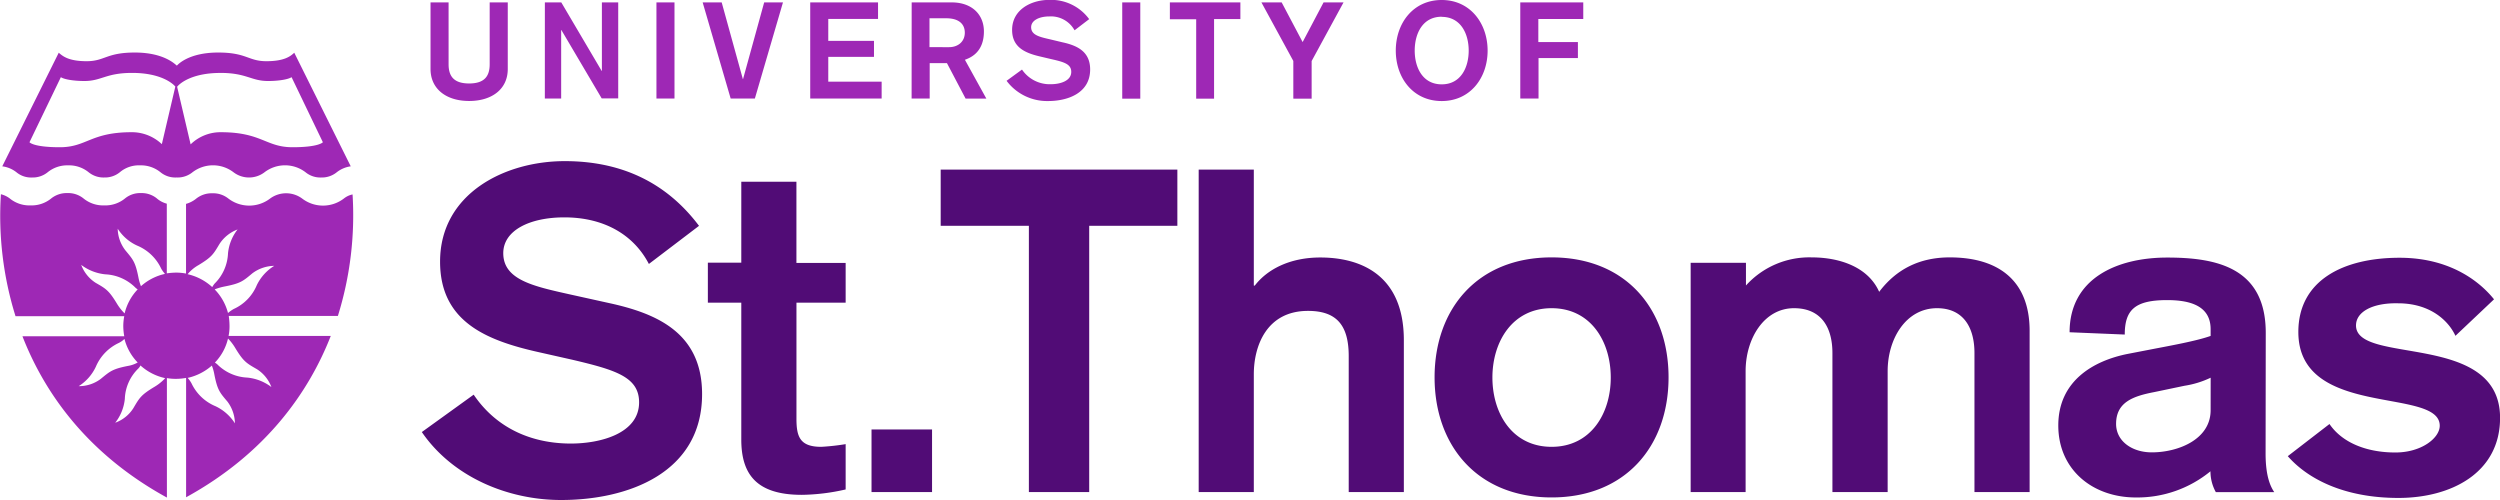
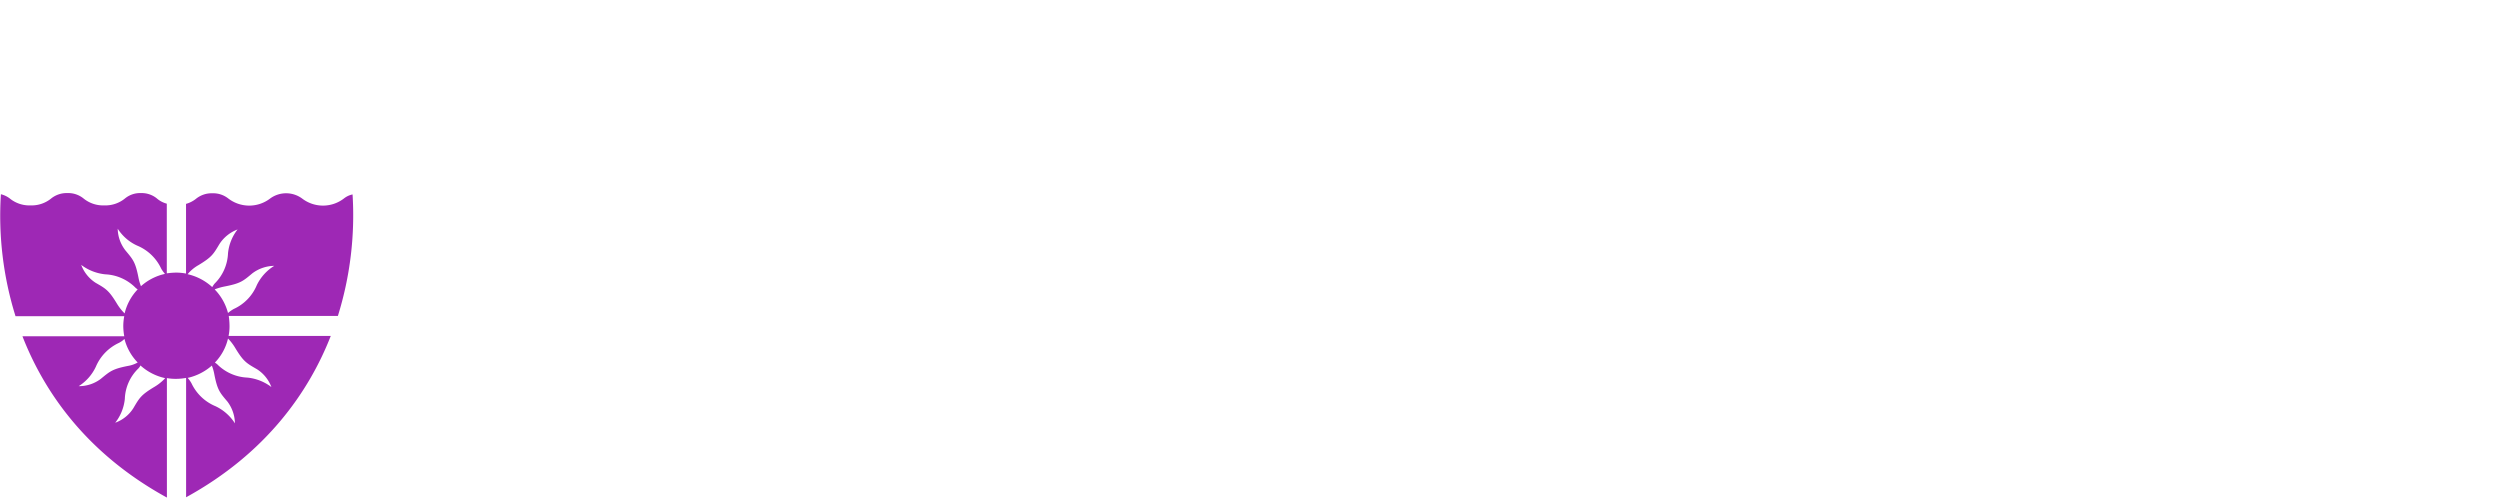
<svg xmlns="http://www.w3.org/2000/svg" id="Layer_1" data-name="Layer 1" viewBox="0 0 741 148.25">
  <defs>
    <style>.cls-1{fill:#510c76;}.cls-2{fill:#9e28b5;}</style>
  </defs>
  <title>university-of-st-thomas-logo</title>
-   <path class="cls-1" d="M743.73,391c-3.24-4.05-11.78-12.32-28-12.32-16.74,0-30,6.73-30,22,0,25.79,41.91,16.21,41.91,27.79,0,3.6-5.35,7.93-13.15,7.93-8.71,0-15.83-3-19.53-8.44l-12.36,9.53c6,6.84,16.85,12.38,32.8,12.38,15.54,0,30.12-7.36,30.12-23.74,0-25.68-42.7-15.58-42.7-27.39,0-4,4.84-6.73,12.47-6.56,9.62,0,15,5.25,17,9.64Zm-84,32.87c0,8.73-9.74,12.49-17.43,12.49-5.92,0-10.59-3.36-10.59-8.44,0-6.45,5.07-8.22,11.28-9.42l9-1.88a27.62,27.62,0,0,0,7.75-2.39Zm16.34-22.94c0-19.34-14.58-22.31-29.21-22.31-14.86,0-28.93,6.16-28.93,22.14l16.35.68c0-7.36,3.07-10.21,12.58-10.21,7.12,0,12.87,1.88,12.87,8.62v2c-4.16,1.49-11.79,2.86-17.71,4l-6.83,1.32c-10.08,2-20.61,7.93-20.61,21.22,0,13.13,10.19,21.34,23,21.34a34.21,34.21,0,0,0,22.1-7.76,12.64,12.64,0,0,0,1.59,6.17h17.31c-1-1.49-2.56-4.45-2.56-11.42ZM505.56,448.13H521.9V412.29c0-9.64,5.46-18.66,14.35-18.66,7.91,0,11.38,5.48,11.38,13.3v41.2H564V412.29c0-9.64,5.46-18.66,14.63-18.66,7.63,0,11.1,5.48,11.1,13.3v41.2h16.35V400.31c0-14.61-8.94-21.74-23.69-21.74-9.11,0-15.94,3.65-20.9,10.21-3.36-7.53-12-10.21-20-10.21A25.31,25.31,0,0,0,522,386.9v-6.73H505.61v68Zm-41.17-54.5c11.67,0,17.54,9.93,17.54,20.55s-5.87,20.54-17.54,20.54-17.54-9.93-17.54-20.54S452.77,393.63,464.39,393.63Zm0-15.06c-22,0-34.68,15.29-34.68,35.55s12.7,35.6,34.68,35.6,34.67-15.29,34.67-35.6S486.37,378.57,464.39,378.57Zm-104.6,69.56h16.34V413.2c0-8.33,3.76-18.77,16.06-18.77,8.31,0,12.07,4.05,12.07,13.41v40.29H420.6v-45c0-19.74-13.26-24.53-24.77-24.53-9.22,0-15.83,3.65-19.41,8.33h-.29V352.55H359.79Zm-50.39,0h17.94V369.21h26.13V352.55H283.32v16.66h26.14v78.92Zm-46.58,0h17.94V429.58H262.82Zm-38.6-68h-9.91V392h9.91v40.57c0,10.33,4.55,16.38,17.93,16.38a60.72,60.72,0,0,0,13-1.6V433.92a66.56,66.56,0,0,1-7.23.8c-6.33,0-7.35-3-7.35-8.33V392h14.58V380.22H240.56V356.14H224.22Zm-94.69,50.21c9.11,13.3,25.45,20.14,41.28,20.14,19.81,0,41.79-8,41.79-31.38,0-18.15-13.38-23.91-27.61-27l-11.62-2.57c-10.7-2.4-19.7-4.28-19.7-12.21,0-6.73,7.8-10.61,18.11-10.61,11.67,0,20.5,5.07,25.05,13.81l14.86-11.3c-9.91-13.18-23.46-19.18-39.8-19.18-17.82,0-36.95,9.65-36.95,29.79,0,17.58,13.38,23.22,28.69,26.71l10.6,2.39c12.69,3,19.7,5.08,19.7,12.61,0,9.25-11.51,12.21-20.22,12.21-11.67,0-22.09-4.56-28.81-14.49Z" transform="translate(-4.5 -302.28)" />
-   <path class="cls-2" d="M455.17,331.49h5.35v-12h11.67v-4.74H460.46v-6.84h13.32V303H455.11v28.47Zm-23.35-29.21c-8.48,0-13.61,6.9-13.61,15s5.13,14.95,13.61,14.95,13.61-6.91,13.61-14.95S440.3,302.28,431.82,302.28Zm0,5c5.64,0,8,5,8,10s-2.34,10-8,10-8-5-8-10S426.13,307.24,431.82,307.24Zm-43.9,24.25h5.35V320.37L402.72,303H396.8l-6.2,11.75L384.39,303h-6l9.45,17.35v11.12Zm-28.93,0h5.36V307.93h7.8V303h-20.9v5h7.8v23.51Zm-21.86,0h5.35V303h-5.35Zm-34.28-5.3a15,15,0,0,0,12.3,6c5.92,0,12.47-2.4,12.47-9.36,0-5.42-4-7.13-8.2-8.05L316,314c-3.19-.74-5.87-1.25-5.87-3.65,0-2,2.34-3.2,5.41-3.2a8,8,0,0,1,7.46,4.11l4.33-3.31a14,14,0,0,0-11.84-5.7c-5.3,0-11,2.85-11,8.9,0,5.25,4,6.9,8.54,7.93l3.13.74c3.81.86,5.86,1.49,5.86,3.77,0,2.74-3.41,3.65-6,3.65a9.93,9.93,0,0,1-8.6-4.34ZM280,307.7h5c3.7,0,5.47,1.71,5.47,4.28s-1.94,4.28-4.67,4.28H280Zm-5.3,23.79h5.36V321h5.12l5.52,10.5h6.15L290.5,320c1.36-.52,5.63-2,5.63-8.39,0-5-3.53-8.62-9.56-8.62H274.72Zm-30,0h21.12v-5H250v-7.36h13.55v-4.74H250v-6.5h14.75V303h-20.1v28.47Zm-23.63,0h7.17L236.57,303H231l-6.26,22.71h-.06L218.41,303h-5.64Zm-22,0h5.35V303h-5.35Zm-33.08,0h4.84V311.18h.06l11.95,20.26h4.9V303h-4.84v20.31h-.06L170.87,303H166ZM155,303h-5.36v18.32c0,3.48-1.48,5.7-6.09,5.7s-6.09-2.22-6.09-5.7V303h-5.35v19.74c0,5.82,4.55,9.47,11.44,9.47S155,328.58,155,322.76Z" transform="translate(-4.5 -302.28)" />
  <path class="cls-2" d="M109,359.91a6,6,0,0,0-2.56,1.2,10.18,10.18,0,0,1-12.41,0,8,8,0,0,0-9.45,0,10.19,10.19,0,0,1-12.42,0,7.21,7.21,0,0,0-4.72-1.54,7.35,7.35,0,0,0-4.73,1.54,8.37,8.37,0,0,1-3.07,1.6v20.65a16.4,16.4,0,0,0-2.91-.28,22.84,22.84,0,0,0-2.79.22V362.65a7.36,7.36,0,0,1-3-1.6,7.15,7.15,0,0,0-4.66-1.54,7.07,7.07,0,0,0-4.67,1.54,9.19,9.19,0,0,1-6.21,2.11,9.19,9.19,0,0,1-6.21-2.11,7.21,7.21,0,0,0-4.72-1.54,7.35,7.35,0,0,0-4.73,1.54,9.18,9.18,0,0,1-6.2,2.11,9.19,9.19,0,0,1-6.21-2.11,7.22,7.22,0,0,0-2.56-1.2A99.86,99.86,0,0,0,9.1,396H41.33a15.85,15.85,0,0,0-.29,2.86,17.79,17.79,0,0,0,.29,3.08H11.15c6.49,16.66,19.08,34.8,42.82,47.82V414.35a15,15,0,0,0,2.79.22,16.75,16.75,0,0,0,2.9-.28v35.38c23.69-13,36.39-31.21,42.88-47.82H72.25a14.3,14.3,0,0,0,.28-3.08,21.92,21.92,0,0,0-.23-2.85h32.35A100.18,100.18,0,0,0,109,359.91ZM39.39,370.07a13.48,13.48,0,0,0,5.75,5,13.6,13.6,0,0,1,7.12,6.79,8.74,8.74,0,0,0,1.14,1.6,15.74,15.74,0,0,0-7.12,3.65,14.07,14.07,0,0,1-.74-2.57c-.91-4.62-1.59-5.31-3.87-8.05A10.78,10.78,0,0,1,39.39,370.07Zm-.17,22.31c-2.45-4.05-3.3-4.51-6.38-6.28a10.78,10.78,0,0,1-4.27-5.31,14.13,14.13,0,0,0,7.12,2.8,13.48,13.48,0,0,1,9,4,4,4,0,0,0,.62.46,15.47,15.47,0,0,0-3.87,7.13A14.76,14.76,0,0,1,39.22,392.38ZM27.83,416.74A13.69,13.69,0,0,0,32.9,411a13.66,13.66,0,0,1,6.83-7.08,6.25,6.25,0,0,0,1.66-1.19,15.62,15.62,0,0,0,3.92,7,8.85,8.85,0,0,1-2.84,1c-4.67.92-5.35,1.6-8.14,3.88A10.73,10.73,0,0,1,27.83,416.74Zm22.5.17c-4.1,2.46-4.5,3.31-6.33,6.4a10.69,10.69,0,0,1-5.35,4.27,13.62,13.62,0,0,0,2.85-7.07,13.14,13.14,0,0,1,4-9,3.23,3.23,0,0,0,.63-.91,15.91,15.91,0,0,0,7.34,3.76A14,14,0,0,1,50.33,416.91Zm12.92-36c4.1-2.46,4.5-3.31,6.32-6.34a11,11,0,0,1,5.35-4.28,13.61,13.61,0,0,0-2.84,7.08,13.36,13.36,0,0,1-4,9,9.53,9.53,0,0,0-.68,1,16,16,0,0,0-7.29-3.82A11.42,11.42,0,0,1,63.25,380.91Zm10.88,46.85a13.75,13.75,0,0,0-5.76-5.08,13.65,13.65,0,0,1-7.11-6.79,8.74,8.74,0,0,0-1.14-1.6,16.21,16.21,0,0,0,7.17-3.65,12.88,12.88,0,0,1,.74,2.62c.91,4.62,1.6,5.37,3.88,8.05A11,11,0,0,1,74.13,427.76Zm.11-22.32c2.45,4.06,3.36,4.51,6.43,6.28A10.71,10.71,0,0,1,84.94,417a14.07,14.07,0,0,0-7.11-2.8,13.43,13.43,0,0,1-9-4l-.63-.46a15.11,15.11,0,0,0,3.88-7.13A15.59,15.59,0,0,1,74.24,405.44Zm6.38-18.65a13.4,13.4,0,0,1-6.84,7.07,9.83,9.83,0,0,0-1.7,1.2,15.71,15.71,0,0,0-3.59-6.62,2,2,0,0,1-.34-.4,17,17,0,0,1,3-.86c4.67-.91,5.41-1.59,8.14-3.88a11,11,0,0,1,6.49-2.22A13.77,13.77,0,0,0,80.62,386.79Z" transform="translate(-4.5 -302.28)" />
-   <path class="cls-2" d="M14,354.89a7,7,0,0,0,4.61-1.54,9.2,9.2,0,0,1,6.09-2.06,9.2,9.2,0,0,1,6.09,2.06,7,7,0,0,0,4.62,1.54A7,7,0,0,0,40,353.35a8.7,8.7,0,0,1,6-2.06,9.2,9.2,0,0,1,6.09,2.06,6.9,6.9,0,0,0,4.61,1.54h.23a7,7,0,0,0,4.61-1.54,10,10,0,0,1,12.19,0,7.58,7.58,0,0,0,9.16,0,10,10,0,0,1,12.19,0,6.9,6.9,0,0,0,4.61,1.54,7,7,0,0,0,4.61-1.54,8.57,8.57,0,0,1,4.16-1.77L91.72,317.91c-1.08,1-2.85,2.51-8.26,2.51s-5.8-2.57-14.29-2.57c-8.94,0-12.07,3.71-12.24,3.88-.34-.17-3.53-3.88-12.47-3.88-8.48,0-8.88,2.57-14.29,2.57s-7.12-1.54-8.26-2.51L5.17,351.58a8.54,8.54,0,0,1,4.22,1.77A6.76,6.76,0,0,0,14,354.89Zm55.8-31c7.8,0,9.11,2.4,14.12,2.4,3.59,0,6.21-.57,7-1.14l9.28,19.29s-1.13,1.48-9,1.48-9.11-4.39-21-4.45A12.71,12.71,0,0,0,61,345.07L57,328C57.78,327,61.37,323.9,69.8,323.9Zm-47.26,1.26c.8.57,3.41,1.14,7,1.14,5.07,0,6.32-2.4,14.12-2.4,8.43,0,12,3.08,12.81,4.05l-4,17.07a12.91,12.91,0,0,0-9.23-3.54c-11.9.06-13.09,4.45-21,4.45s-9-1.48-9-1.48Z" transform="translate(-4.5 -302.28)" />
</svg>